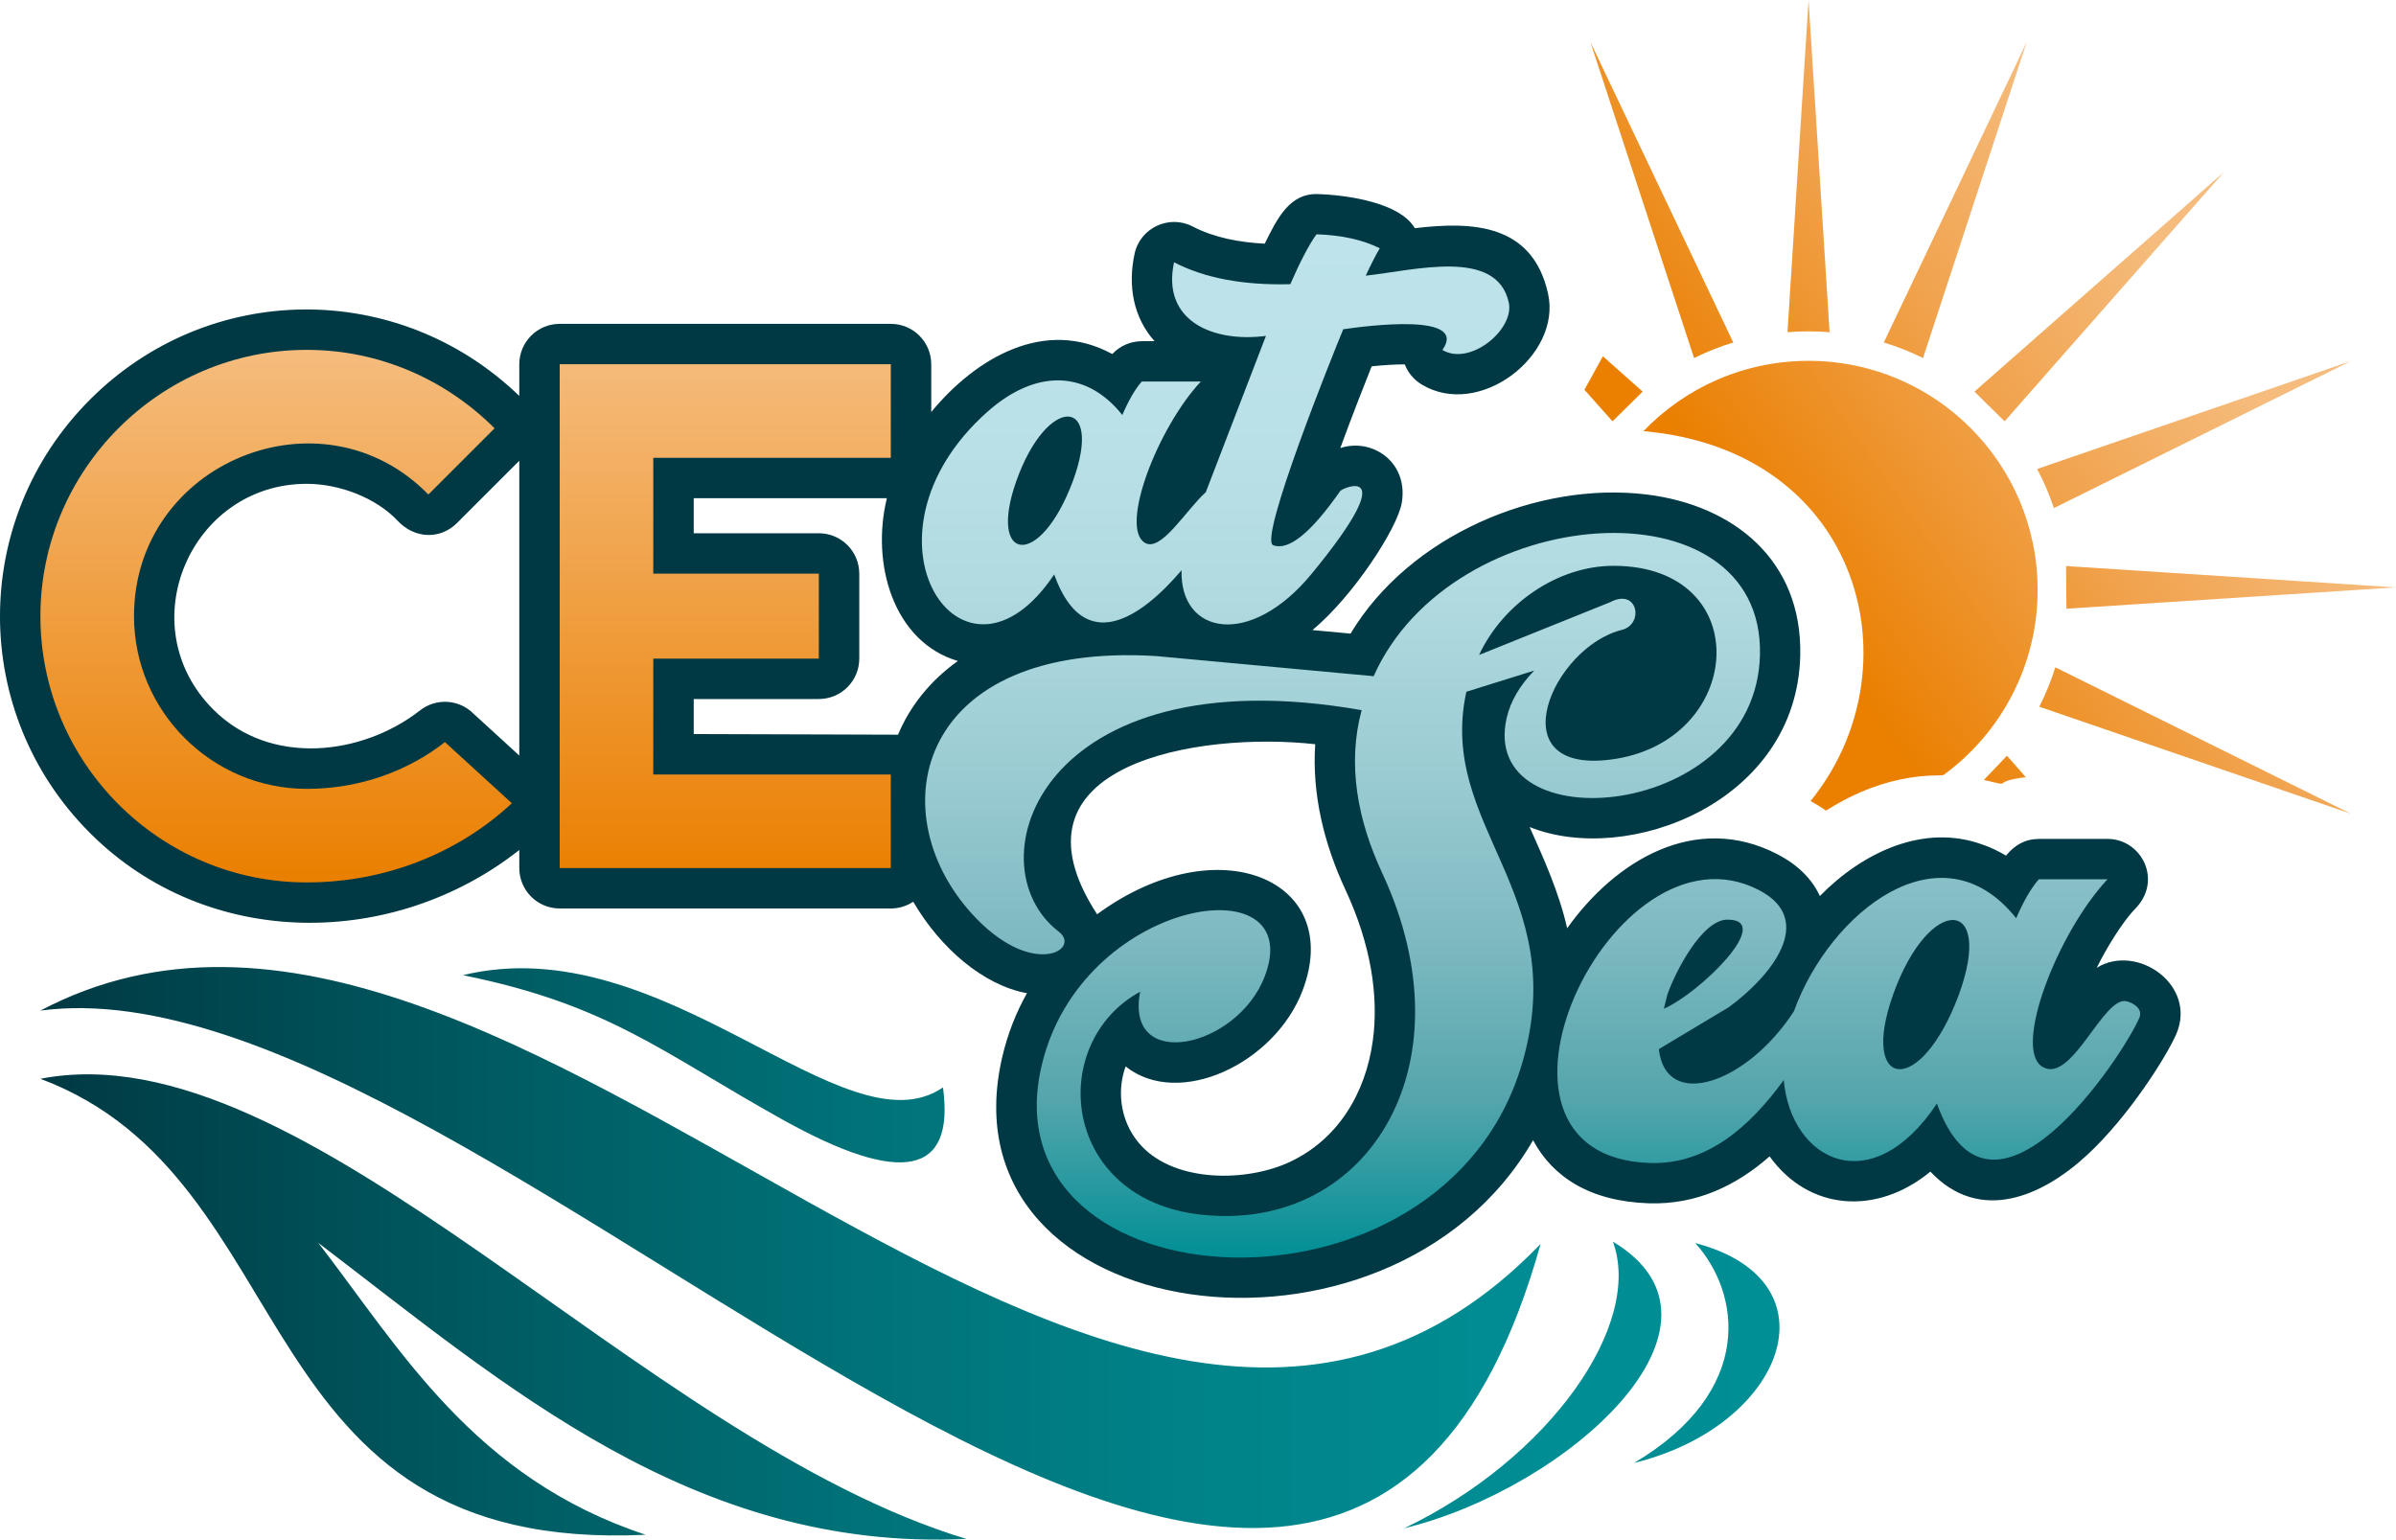
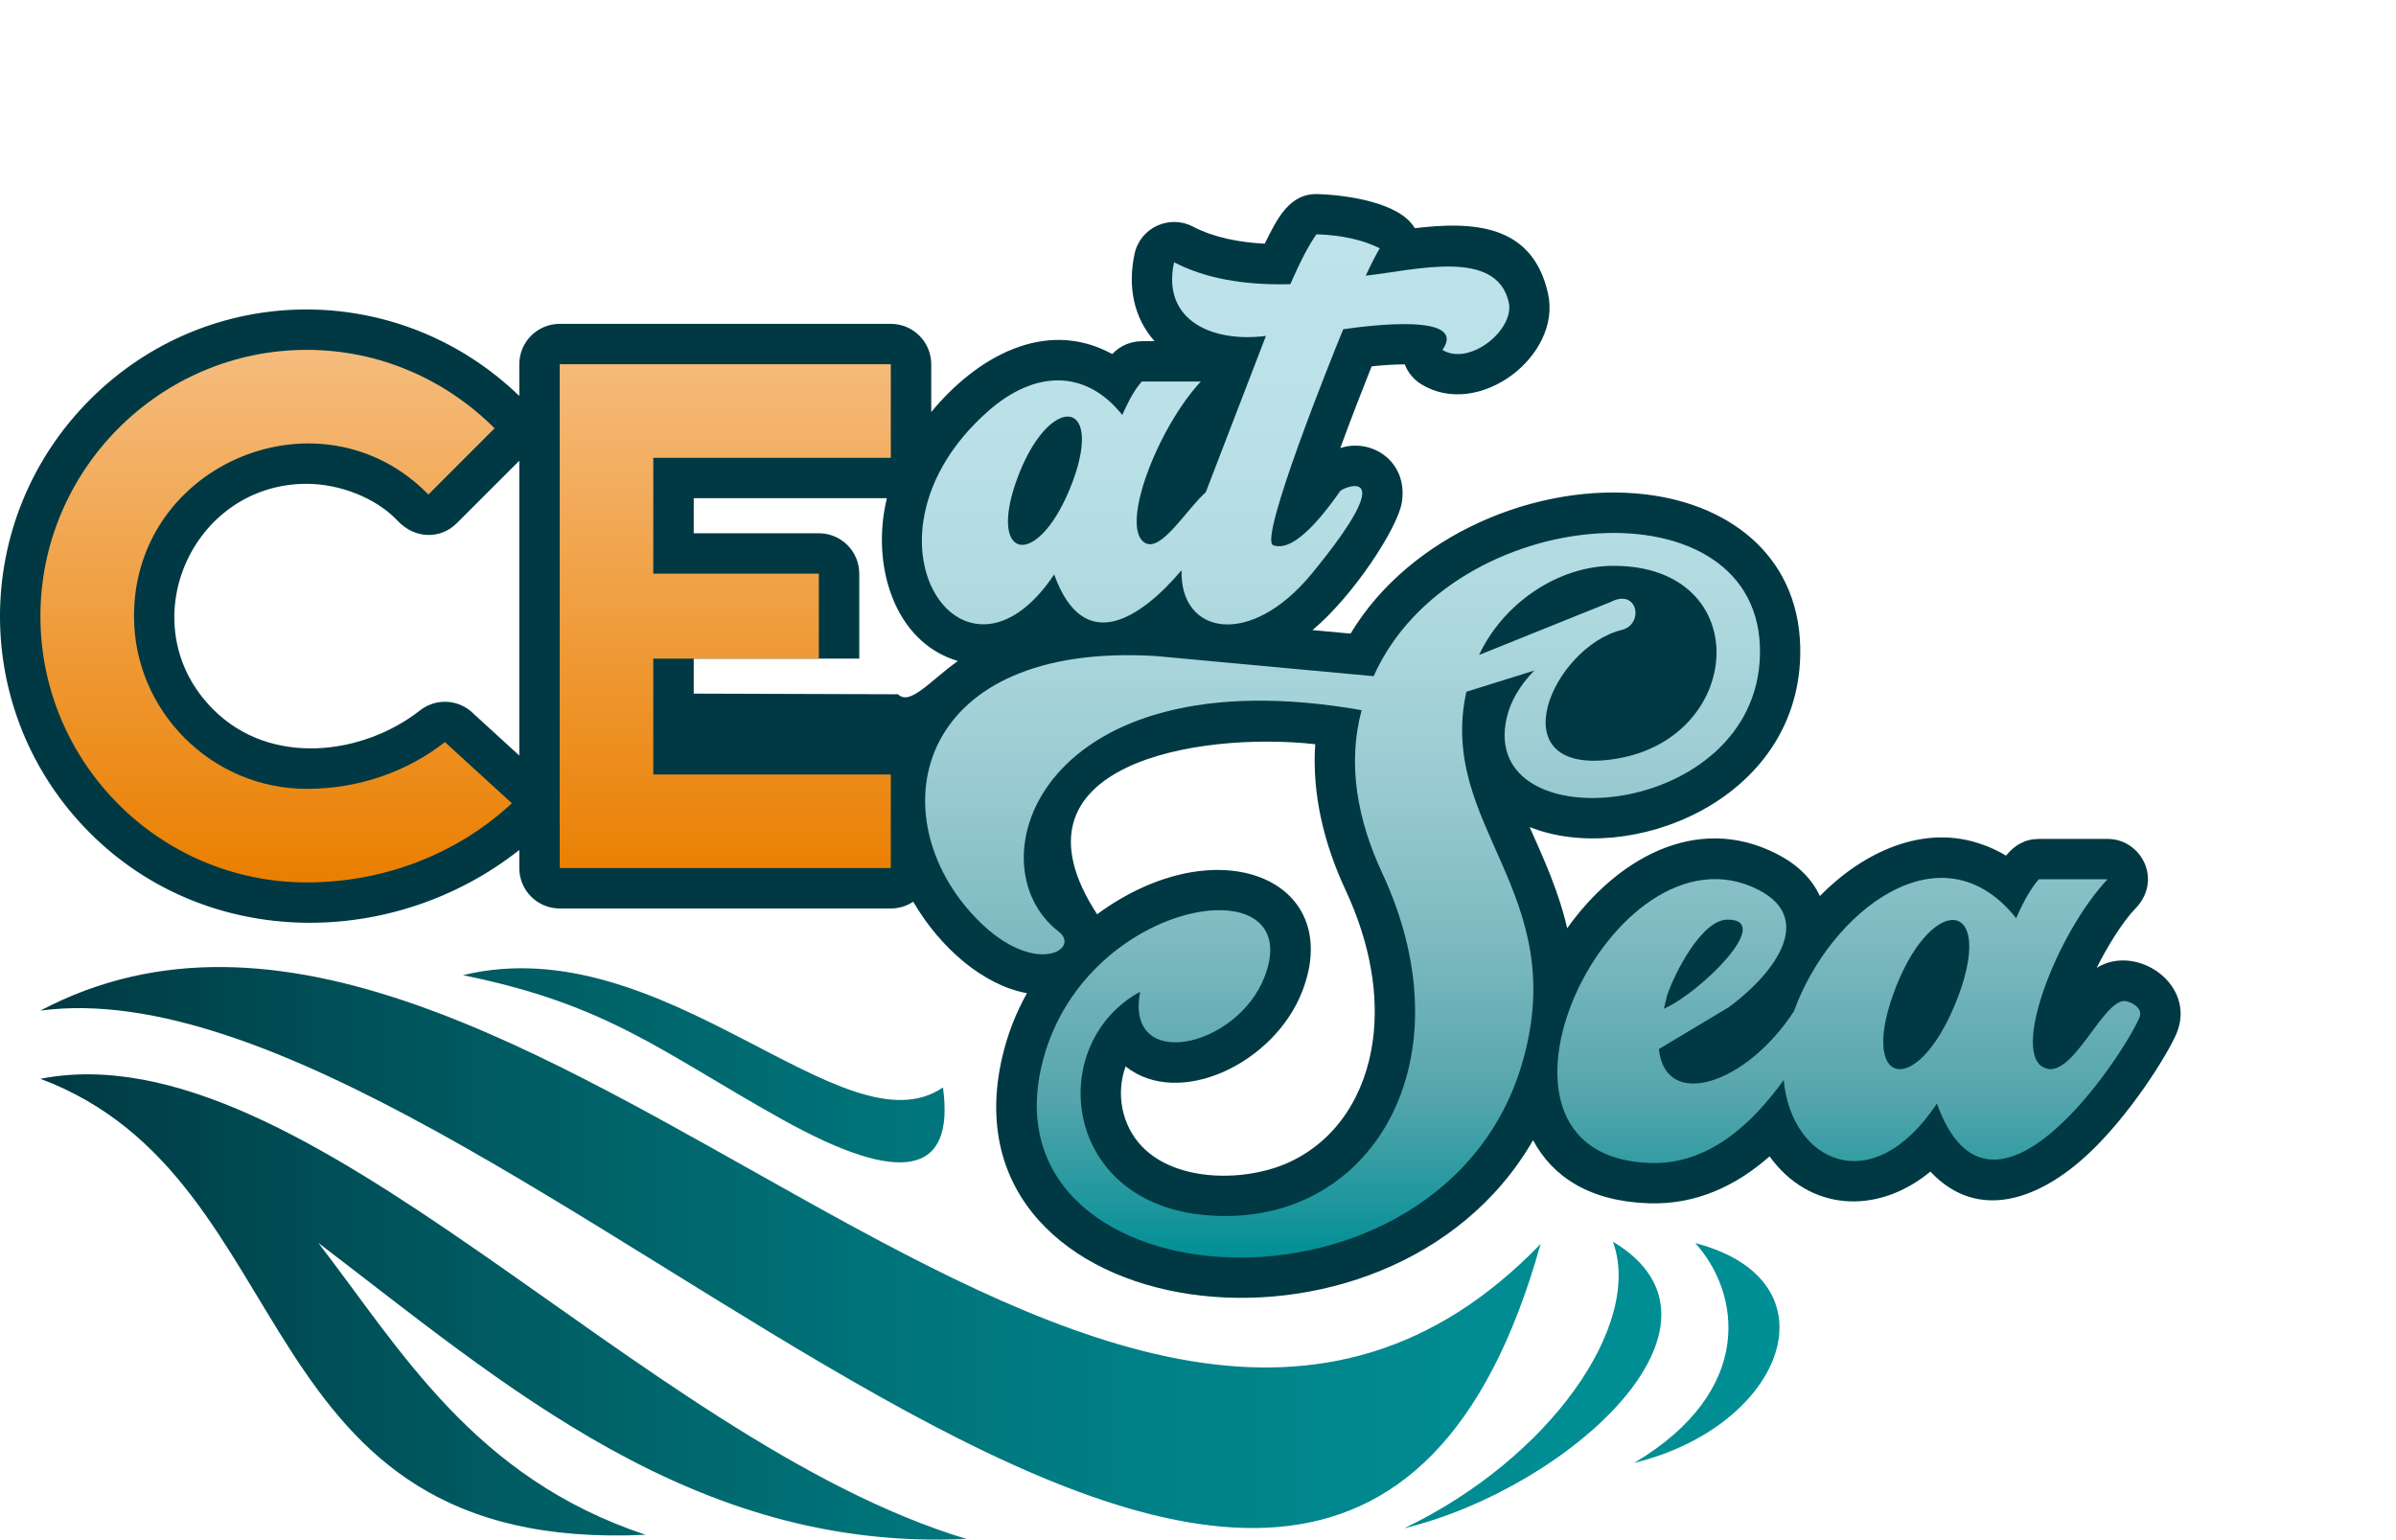
<svg xmlns="http://www.w3.org/2000/svg" height="963.96" viewBox="0 0 1500 963.96" width="1500">
  <g>
-     <path clip-rule="evenodd" d="M885.71,142.88c35.95-4.28,73.73-3,83.45,41.05c8.56,38.78-43.28,78.68-79.29,56.7 c-4.95-3.02-8.48-7.46-10.41-12.49c-6.73-0.02-14.21,0.54-20.74,1.22c-5.1,12.77-12.6,31.94-19.64,51.17 c19.84-6.54,42.68,8.65,38.52,34.11c-2.62,16.05-30.52,58.75-55.94,79.85l23.85,2.21c36.92-61.57,117.11-95.37,185.16-87.12 c54.62,6.62,97.67,41.18,96.36,100.76c-2.02,92.02-108.09,132.11-169.41,107.46c8.92,20.11,18.24,40.38,23.5,63.38 c30.2-42.49,80.35-72.73,131.45-46.44c12.32,6.34,21.61,15.1,26.74,26.26c26.55-27.11,65.19-45.95,102.46-31.97l0.01-0.03 c4.79,1.73,9.49,3.95,14.07,6.71c5.52-6.73,12.04-10.44,20.56-10.44v-0.03h42.97c21.33,0,34.7,25.92,17.45,43.64 c-8.37,8.59-18.46,25.44-24.19,37.07c24.97-15.55,63.06,10.6,49.81,41.5c-5.92,13.51-29.15,50.96-55.78,75.65 c-28.55,26.47-67.58,42.95-98.16,10.45c-33.53,27.63-76.01,24.66-100.67-9.54c-20.9,18.39-45.95,30.35-75.62,29.37 c-37.09-1.23-60.24-16.66-72.45-39.52c-89.91,156.2-371.61,118.23-332.37-51.82c3.41-14.77,8.77-28.18,15.52-40.21 c-27.15-4.89-54.26-28.2-71.2-57.27c-4.01,2.68-8.84,4.24-14.02,4.24H350.41c-13.98,0-25.31-11.33-25.31-25.31v-11.31 c-78.3,61.82-195.01,63.12-268.8-10.67c-75.05-75.05-75.13-196.15,0.11-271.39c74.51-74.51,193.29-75.03,268.69-2.21v-19.83 c0-13.98,11.33-25.31,25.31-25.31h207.28c13.98,0,25.31,11.33,25.31,25.31v29.89c27.99-33.95,71.16-59.3,113.34-36.3 c4.96-5.32,11.7-8.03,18.48-8.03v-0.03h7.97c-13.23-14.81-16.84-34.62-12.5-54.7c3.55-16.4,21.75-24.7,36.38-17.1 c13.45,6.99,29.16,9.93,45.1,10.77c7.73-15.54,15.38-31.61,33.18-31.06C842.72,122.05,876.44,126.66,885.71,142.88L885.71,142.88z M599.66,413.85c-40.08-11.85-54.55-60.46-44.44-101.91H434.3v21.93h78.33c13.98,0,25.31,11.33,25.31,25.31v53.17 c0,13.98-11.33,25.31-25.31,25.31H434.3v21.93l127.9,0.4C569.72,442.1,582.23,426.29,599.66,413.85L599.66,413.85z M686.83,572.43 c75.74-55.61,155.15-21.47,128.55,47.96c-17.47,45.6-77.39,73.79-110.7,47.32c-6.15,16.94-2.55,36.8,10.33,50.19 c21.84,22.7,65.72,22.07,92.36,9.65c29.99-13.98,47.48-42.65,52.06-75.89c3.81-27.69-1.07-60.13-17.09-94.49 c-13.33-28.59-21.08-59.84-18.95-91.21C750.69,457.84,625.48,478.25,686.83,572.43L686.83,572.43z M325.1,473.05V288.47 l-39.04,39.03c-10.23,10.23-26.32,10.08-37.09-1.41c-13.53-14.43-36.46-23.17-56.95-23.17c-72.64,0-111.1,88.7-58.48,141.32 c35.88,35.88,93.52,28.65,129.48,0.5c10.15-7.93,24.47-6.86,33.34,2.03L325.1,473.05z" fill="#003943" fill-rule="evenodd" />
+     <path clip-rule="evenodd" d="M885.71,142.88c35.95-4.28,73.73-3,83.45,41.05c8.56,38.78-43.28,78.68-79.29,56.7 c-4.95-3.02-8.48-7.46-10.41-12.49c-6.73-0.02-14.21,0.54-20.74,1.22c-5.1,12.77-12.6,31.94-19.64,51.17 c19.84-6.54,42.68,8.65,38.52,34.11c-2.62,16.05-30.52,58.75-55.94,79.85l23.85,2.21c36.92-61.57,117.11-95.37,185.16-87.12 c54.62,6.62,97.67,41.18,96.36,100.76c-2.02,92.02-108.09,132.11-169.41,107.46c8.92,20.11,18.24,40.38,23.5,63.38 c30.2-42.49,80.35-72.73,131.45-46.44c12.32,6.34,21.61,15.1,26.74,26.26c26.55-27.11,65.19-45.95,102.46-31.97l0.01-0.03 c4.79,1.73,9.49,3.95,14.07,6.71c5.52-6.73,12.04-10.44,20.56-10.44v-0.03h42.97c21.33,0,34.7,25.92,17.45,43.64 c-8.37,8.59-18.46,25.44-24.19,37.07c24.97-15.55,63.06,10.6,49.81,41.5c-5.92,13.51-29.15,50.96-55.78,75.65 c-28.55,26.47-67.58,42.95-98.16,10.45c-33.53,27.63-76.01,24.66-100.67-9.54c-20.9,18.39-45.95,30.35-75.62,29.37 c-37.09-1.23-60.24-16.66-72.45-39.52c-89.91,156.2-371.61,118.23-332.37-51.82c3.41-14.77,8.77-28.18,15.52-40.21 c-27.15-4.89-54.26-28.2-71.2-57.27c-4.01,2.68-8.84,4.24-14.02,4.24H350.41c-13.98,0-25.31-11.33-25.31-25.31v-11.31 c-78.3,61.82-195.01,63.12-268.8-10.67c-75.05-75.05-75.13-196.15,0.11-271.39c74.51-74.51,193.29-75.03,268.69-2.21v-19.83 c0-13.98,11.33-25.31,25.31-25.31h207.28c13.98,0,25.31,11.33,25.31,25.31v29.89c27.99-33.95,71.16-59.3,113.34-36.3 c4.96-5.32,11.7-8.03,18.48-8.03v-0.03h7.97c-13.23-14.81-16.84-34.62-12.5-54.7c3.55-16.4,21.75-24.7,36.38-17.1 c13.45,6.99,29.16,9.93,45.1,10.77c7.73-15.54,15.38-31.61,33.18-31.06C842.72,122.05,876.44,126.66,885.71,142.88L885.71,142.88z M599.66,413.85c-40.08-11.85-54.55-60.46-44.44-101.91H434.3v21.93h78.33c13.98,0,25.31,11.33,25.31,25.31v53.17 H434.3v21.93l127.9,0.4C569.72,442.1,582.23,426.29,599.66,413.85L599.66,413.85z M686.83,572.43 c75.74-55.61,155.15-21.47,128.55,47.96c-17.47,45.6-77.39,73.79-110.7,47.32c-6.15,16.94-2.55,36.8,10.33,50.19 c21.84,22.7,65.72,22.07,92.36,9.65c29.99-13.98,47.48-42.65,52.06-75.89c3.81-27.69-1.07-60.13-17.09-94.49 c-13.33-28.59-21.08-59.84-18.95-91.21C750.69,457.84,625.48,478.25,686.83,572.43L686.83,572.43z M325.1,473.05V288.47 l-39.04,39.03c-10.23,10.23-26.32,10.08-37.09-1.41c-13.53-14.43-36.46-23.17-56.95-23.17c-72.64,0-111.1,88.7-58.48,141.32 c35.88,35.88,93.52,28.65,129.48,0.5c10.15-7.93,24.47-6.86,33.34,2.03L325.1,473.05z" fill="#003943" fill-rule="evenodd" />
    <linearGradient gradientUnits="userSpaceOnUse" id="a" x1="1107.215" x2="1364.853" y1="356.147" y2="176.215">
      <stop offset="0" stop-color="#ea7f00" />
      <stop offset=".588" stop-color="#f1a450" />
      <stop offset="1" stop-color="#f5bc7d" />
    </linearGradient>
-     <path clip-rule="evenodd" d="M1132.23,225.92c79.21,0,143.42,64.21,143.42,143.42c0,47.61-23.21,89.8-58.92,115.89 c-3.14,1-33.68-3.07-73.55,22.29c-3.03-2.1-6.26-4.1-9.71-5.99c66.98-82.26,32.58-219.57-104.61-231.59 C1054.95,242.81,1091.62,225.92,1132.23,225.92L1132.23,225.92z M1119.05,208l13.18-208l13.18,208 C1136.6,207.28,1127.86,207.28,1119.05,208L1119.05,208z M1285.83,318.11l185.8-91.98l-196.28,67.5 C1279.48,301.43,1283,309.61,1285.83,318.11L1285.83,318.11z M1276.69,442.48l194.94,66.93l-184.9-91.6 C1284.05,426.36,1280.68,434.6,1276.69,442.48L1276.69,442.48z M1060.57,224.16L995.65,26.3l89.46,188.13 C1076.62,217.02,1068.42,220.27,1060.57,224.16L1060.57,224.16z M1203.9,224.16l64.91-197.86l-89.46,188.13 C1187.85,217.01,1196.05,220.28,1203.9,224.16L1203.9,224.16z M1254.96,263.79l137.33-156.07L1236.1,245.18L1254.96,263.79 L1254.96,263.79z M1268.23,486.59l-11.79-13.42L1242,488.32C1262.39,493.16,1244.41,489.49,1268.23,486.59L1268.23,486.59z M1009.51,263.79l18.85-18.6l-24.89-22.14l-11.55,20.98L1009.51,263.79L1009.51,263.79z M1293.69,381.12L1500,367.77l-206.57-13.37 L1293.69,381.12z" fill="url(#a)" fill-rule="evenodd" />
    <linearGradient gradientUnits="userSpaceOnUse" id="b" x1="958.51" x2="958.51" y1="787.362" y2="146.697">
      <stop offset="0" stop-color="#008f95" />
      <stop offset=".155" stop-color="#55a5ac" />
      <stop offset=".316" stop-color="#7fbac1" />
      <stop offset=".48" stop-color="#9cccd3" />
      <stop offset=".646" stop-color="#b0dae0" />
      <stop offset=".818" stop-color="#bbe1e8" />
      <stop offset="1" stop-color="#bee3ea" />
    </linearGradient>
    <path clip-rule="evenodd" d="M1276.4,550.53h42.97c-31.57,33.85-59.26,106.13-40.76,117.38c18.48,11.23,38.23-44.97,52.93-40.97c4.47,1.21,10.16,4.9,7.75,10.41 c-11.11,25.37-92.81,147.8-126.69,53.6c-40.98,61.47-91.32,35.99-95.91-14.72c-20.73,28.63-47.83,53.11-83.71,51.93 c-124.4-4.12-23.59-218.1,68-170.98c37,19.04,6.92,54.8-18.83,73.53l-43.63,26.14c4.14,38.71,54.93,21.99,84.56-23.71 c22.46-62.17,92.17-117.37,139.13-58.24C1266.95,563.97,1271.68,555.85,1276.4,550.53L1276.4,550.53z M855.01,172.6 c30.92-3.4,82-17.39,89.54,16.77c3.76,17.02-24.52,40.11-41.53,29.72c16.43-23.4-46.91-15.15-62.1-12.95 c-6.37,15.38-53.34,132.03-43.82,135.24c9.65,3.56,23.62-7.74,41.91-33.91c1.43-2.18,39.73-18.36-17.72,51.62 c-38.65,47.1-82.76,38.25-81.58-2.06c-25.5,30.04-61.21,54.21-79.76,2.63c-56.98,85.48-129.89-23.33-41.91-101.73 c30.5-27.17,62.29-26.16,84.58,1.91c4.06-9.4,8.12-16.39,12.19-20.96h36.96c-27.14,29.11-50.97,91.28-35.05,100.96 c10.17,6.18,25.97-20.83,38.15-31.66l37.67-97.87c-33.27,4.33-65.46-9.51-57.53-46.1c19.05,9.91,43.31,14.48,72.77,13.72 c6.35-14.48,11.81-24.89,16.39-31.24c15.75,0.51,28.95,3.43,39.62,8.76C861.24,159.78,858.31,165.49,855.01,172.6L855.01,172.6z M671.76,300.99c19.35-53.2-16.21-53.97-35.43,0C618.11,352.14,650.96,356.89,671.76,300.99L671.76,300.99z M1226.35,622.73 c22.5-61.85-18.84-62.74-41.19,0C1163.97,682.2,1202.17,687.73,1226.35,622.73L1226.35,622.73z M1043.85,622.73l-2.22,8.86 c22.47-9.79,69.52-55.81,39.87-55.81C1065.41,575.78,1048.61,608.92,1043.85,622.73L1043.85,622.73z M747.9,760.01 c-84.18-12.27-91.76-107.65-34.11-139.09c-9.8,50.62,60.7,35.52,77.96-9.52c27.43-71.6-115.41-49.2-139.75,56.26 c-34.79,150.76,251.86,169.24,301.21-2.88c30.5-106.38-53.54-147.44-35.21-231.66l42.52-13.29c-9.16,9.45-14.91,19.35-17.27,29.68 c-17.94,78.5,156.28,64.5,158.57-39.65c2.43-110.39-192.99-96.41-241.85,13.51l-136.43-12.62 c-148.91-8.98-173.24,96.59-115.61,160.79c37.79,42.1,69.5,22.97,54.88,11.76c-54.95-42.14-11.53-173.99,189.63-138.66 c-9.11,33.86-2.57,68.81,12.84,101.88C922.23,668.61,854.22,774.65,747.9,760.01L747.9,760.01z M1010.13,354.26 c-35.22,0-69.32,23.99-84.16,55.81l82.15-33.07c17.32-9.13,21.26,13.87,7.27,17.36c-43.61,10.87-77.64,89.94-7.47,81.27 C1092.52,465.19,1100.29,354.26,1010.13,354.26z" fill="url(#b)" fill-rule="evenodd" />
    <linearGradient gradientUnits="userSpaceOnUse" id="c" x1="25.302" x2="1114.036" y1="784.712" y2="784.712">
      <stop offset="0" stop-color="#003943" />
      <stop offset=".052" stop-color="#004049" />
      <stop offset=".252" stop-color="#005a61" />
      <stop offset=".45" stop-color="#007076" />
      <stop offset=".643" stop-color="#008187" />
      <stop offset=".829" stop-color="#008c92" />
      <stop offset="1" stop-color="#008f95" />
    </linearGradient>
    <path clip-rule="evenodd" d="M25.3,632.73c297.41-156.84,668.92,426.31,939.18,146.11C828.26,1265.52,309.44,595.1,25.3,632.73L25.3,632.73z M199.26,778.15 c116.28,88.53,235.17,193.53,405.69,185.36C399.59,901.39,191.24,643.1,25.3,675.43c167.53,62.8,125.25,297.63,378.93,285.49 C296.55,925.33,250.62,844.7,199.26,778.15L199.26,778.15z M1023.1,915.92c94.23-23.11,128.57-113.98,38.19-137.64 C1089.45,809.39,1099.33,870.48,1023.1,915.92L1023.1,915.92z M879.06,956.87c102.55-24.94,216.76-128,130.68-179.46 C1028.81,829.21,970.23,913.23,879.06,956.87L879.06,956.87z M490.07,701.08c74.31,41.4,107.74,34.65,100.28-20.24 c-61.77,42.31-174.39-100.91-300.55-70.27C381.19,629.02,414.62,659.09,490.07,701.08z" fill="url(#c)" fill-rule="evenodd" />
    <linearGradient gradientUnits="userSpaceOnUse" id="d" x1="291.492" x2="291.492" y1="552.487" y2="219.047">
      <stop offset="0" stop-color="#ea7f00" />
      <stop offset="1" stop-color="#f5bc7d" />
    </linearGradient>
    <path clip-rule="evenodd" d="M278.54,464.62c-22.98,18.02-53.17,29.29-86.51,29.29c-59.48,0-108.14-48.66-108.14-108.14c0-96.27,117.67-144.33,184.29-76.15 l41.45-41.45c-30.19-30.19-71.65-49.12-117.61-49.12c-91.92,0-166.72,75.25-166.72,166.72c0,91.92,74.8,166.72,166.72,166.72 c50.02,0,95.53-18.93,128.42-49.57L278.54,464.62L278.54,464.62z M512.62,359.18H408.98v-72.55h148.7v-58.58H350.41v315.42h207.27 V484.9h-148.7v-72.55h103.64V359.18z" fill="url(#d)" fill-rule="evenodd" />
  </g>
</svg>